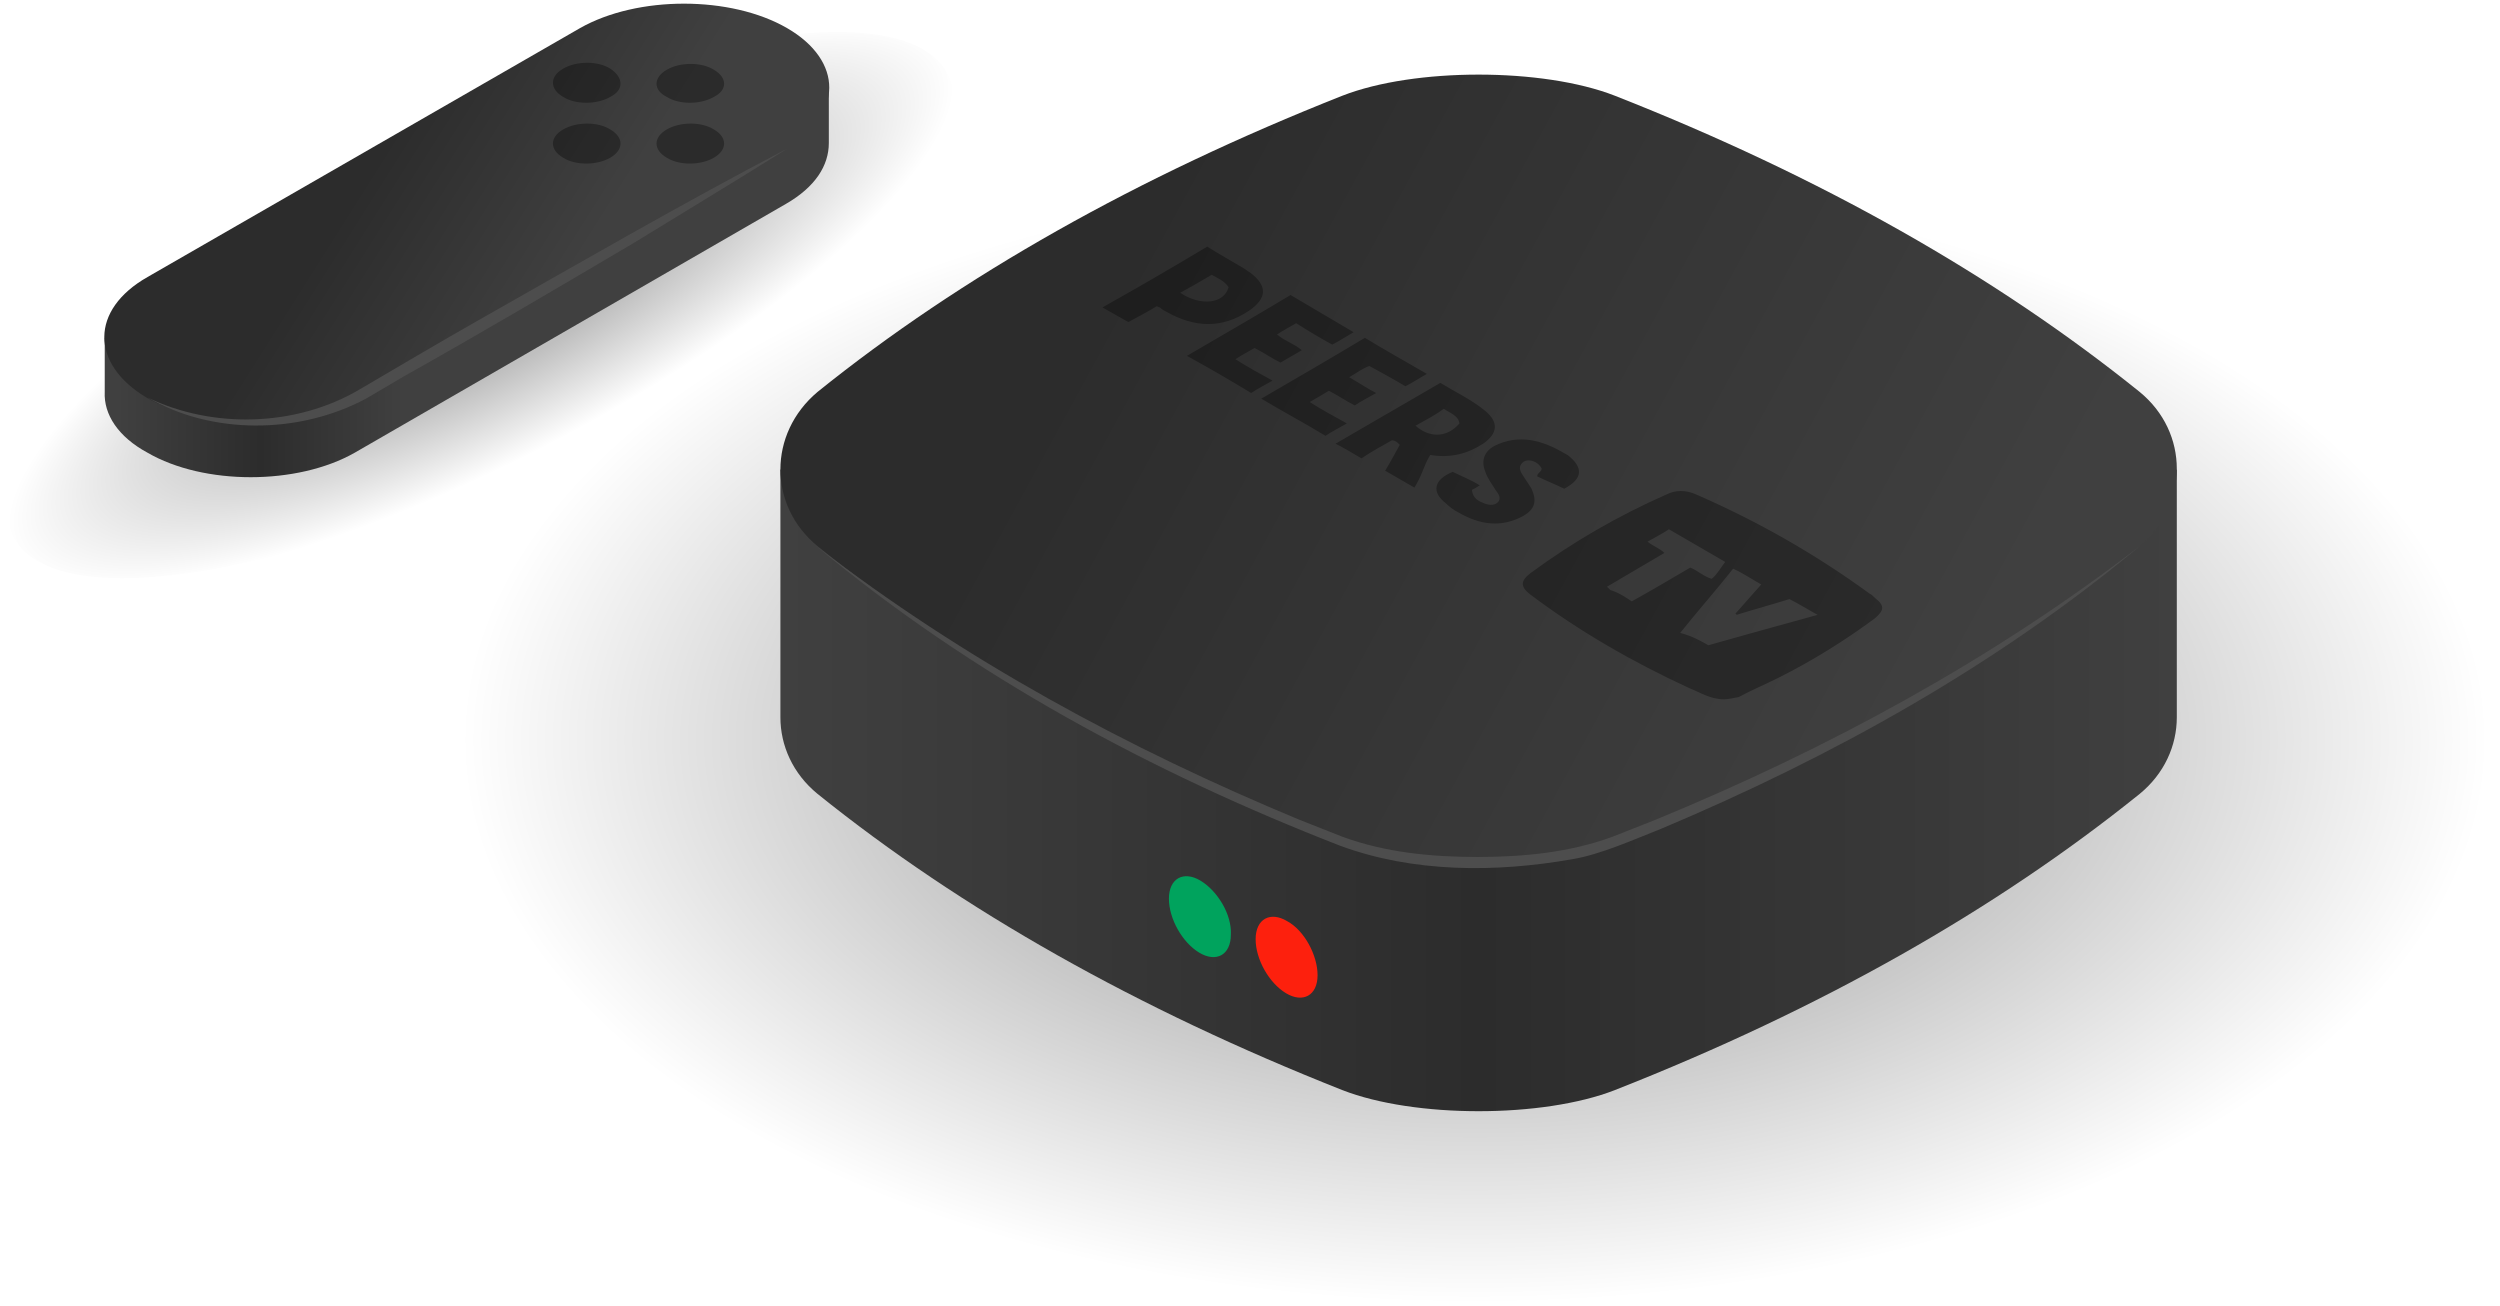
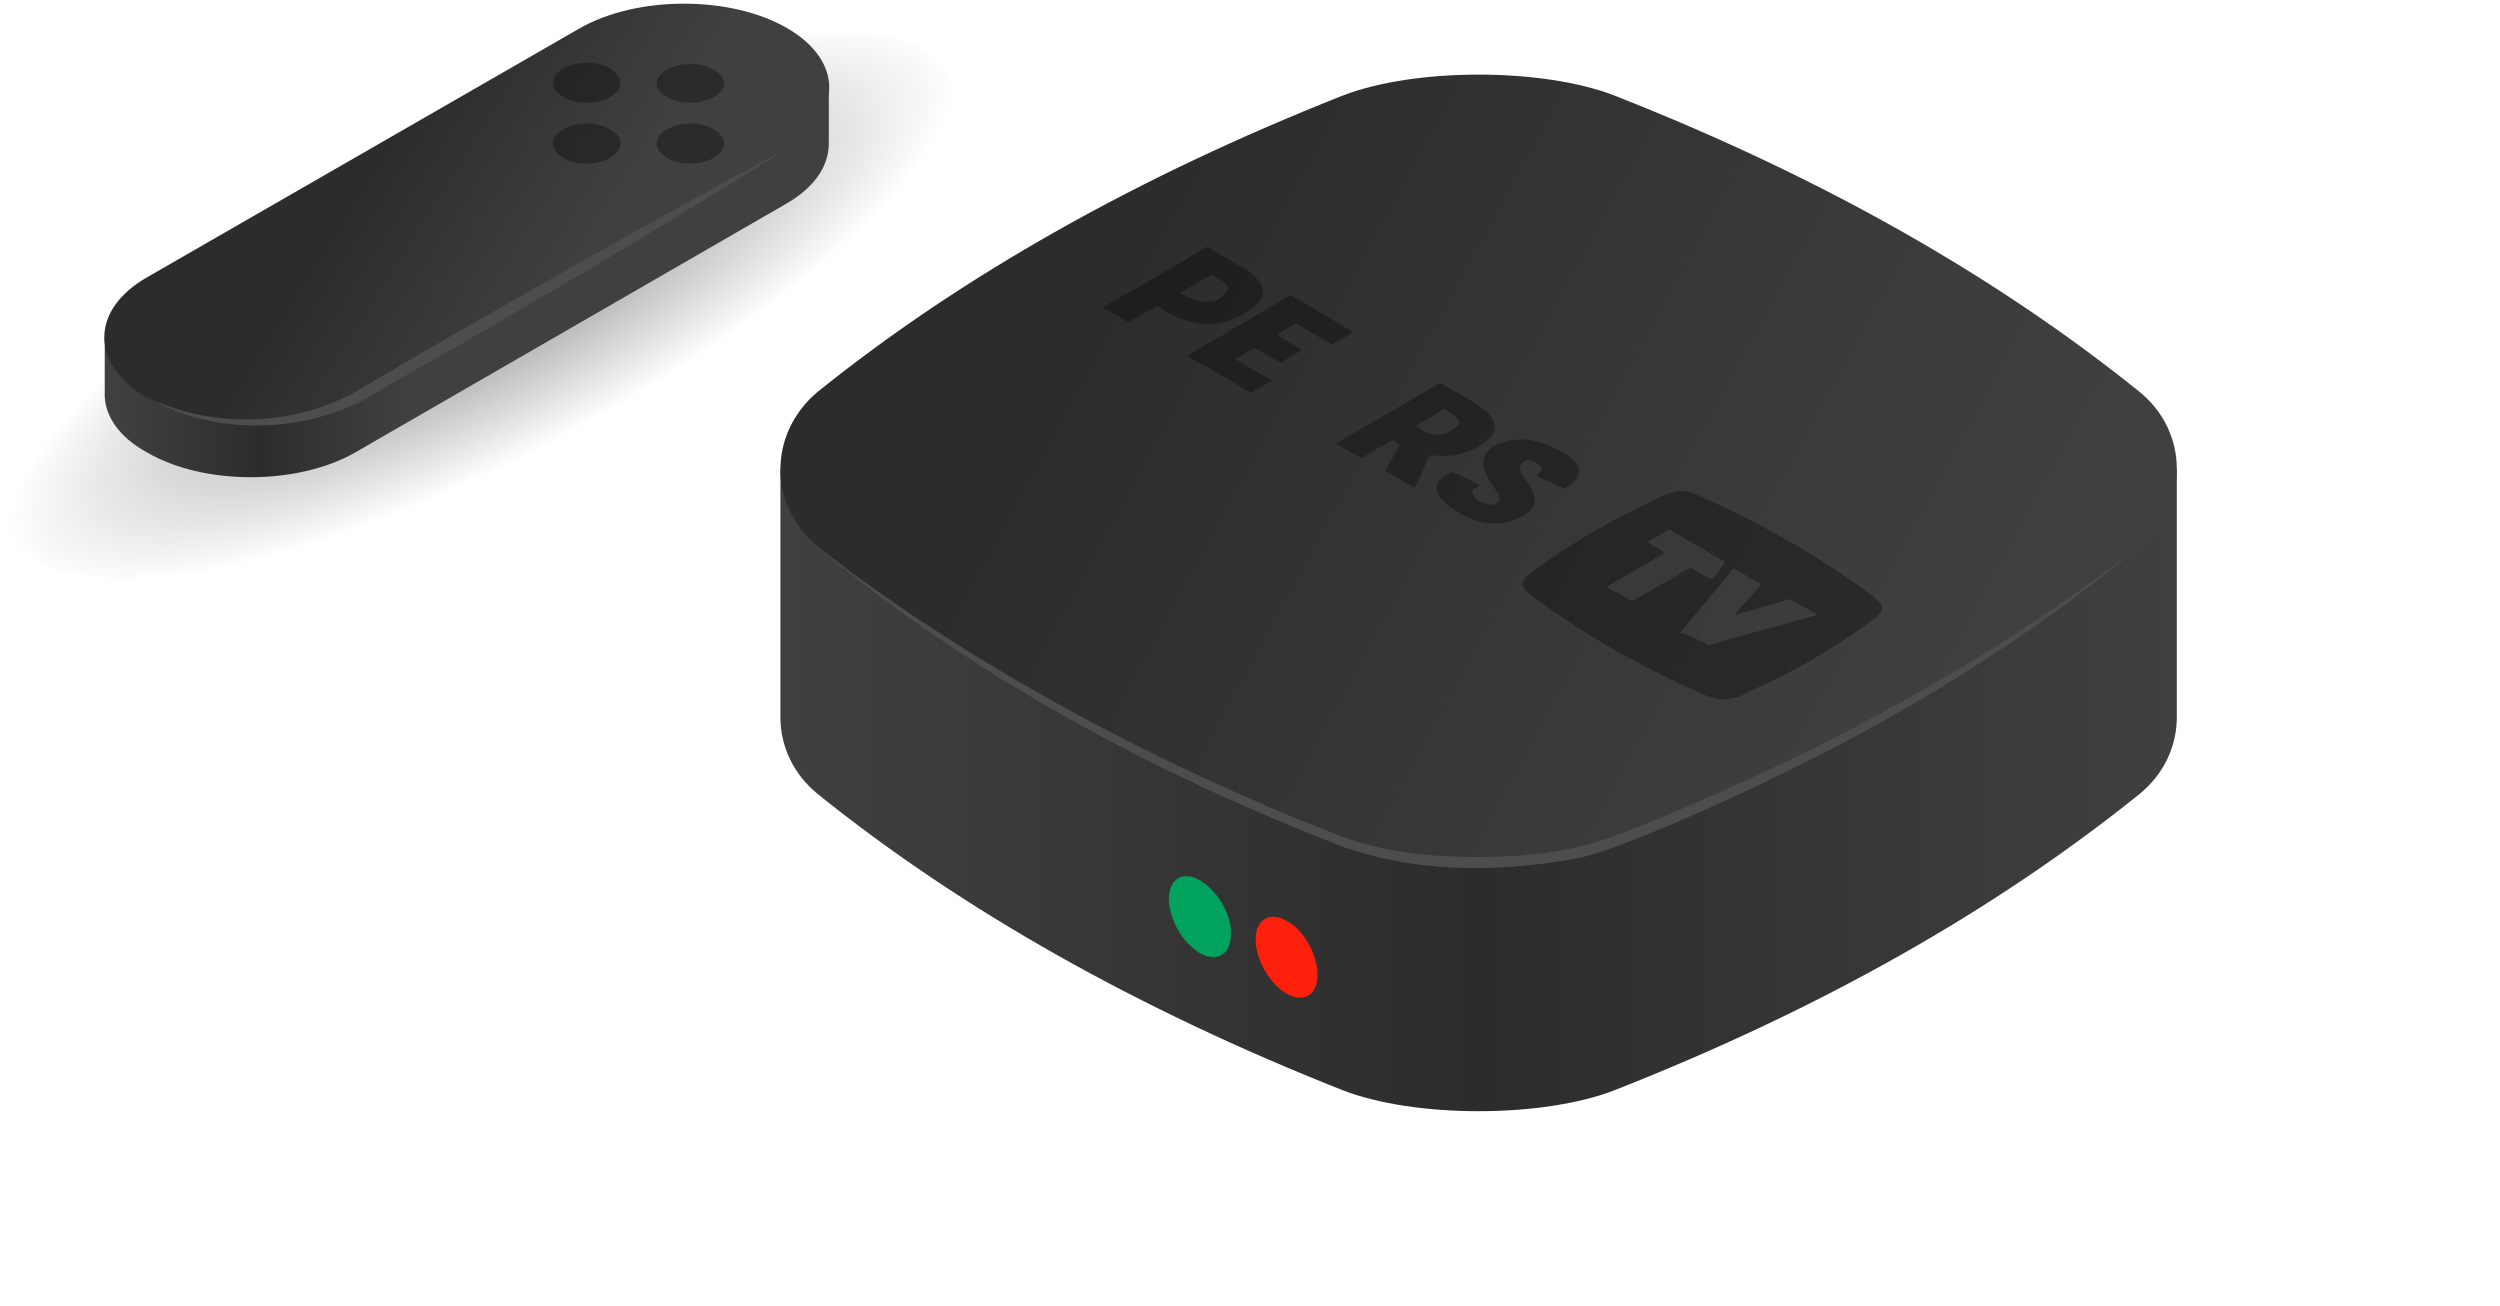
<svg xmlns="http://www.w3.org/2000/svg" baseProfile="basic" id="Layer_1" x="0px" y="0px" viewBox="0 0 222 116" xml:space="preserve">
  <style type="text/css"> .st0{fill:url(#SVGID_1_);} .st1{fill:url(#SVGID_00000014626131499435700970000013599878995221403538_);} .st2{fill:url(#SVGID_00000001654806734904653230000003380486002824275078_);} .st3{fill:#4D4D4D;} .st4{opacity:0.33;} .st5{fill:url(#SVGID_00000041288548830014440690000001923766226159240881_);} .st6{fill:url(#SVGID_00000159438221751435583230000004906313558041260716_);} .st7{fill:url(#SVGID_00000050633468425129349410000000758274075331735989_);} .st8{fill:#FD200D;} .st9{fill:#00A35D;} </style>
  <g>
    <radialGradient id="SVGID_1_" cx="42.702" cy="27.067" r="46.839" gradientTransform="matrix(0.887 -0.462 0.136 0.261 1.155 39.736)" gradientUnits="userSpaceOnUse">
      <stop offset="0.44" style="stop-color:#000000;stop-opacity:0.25" />
      <stop offset="1" style="stop-color:#000000;stop-opacity:0" />
    </radialGradient>
    <path class="st0" d="M28.1,18.6C49.8,6,73.9-0.3,82,4.4c8.1,4.7-3,18.7-24.7,31.2c-21.7,12.5-45.9,18.9-54,14.2 C-4.7,45.1,6.4,31.1,28.1,18.6" />
    <linearGradient id="SVGID_00000068664628484670507550000018099434507990463410_" gradientUnits="userSpaceOnUse" x1="10.451" y1="25.07" x2="35.804" y2="25.07">
      <stop offset="0" style="stop-color:#404040" />
      <stop offset="0.5" style="stop-color:#2C2C2C" />
      <stop offset="1" style="stop-color:#404040" />
    </linearGradient>
    <path style="fill:url(#SVGID_00000068664628484670507550000018099434507990463410_);" d="M73.6,7.7L9.3,30v4.8l0,0 c-0.1,2,1.2,4,3.8,5.4c5,2.9,13.3,2.9,18.4,0l38.3-22.1c2.6-1.5,3.8-3.4,3.8-5.4l0,0V7.7z" />
    <linearGradient id="SVGID_00000041982587781335559380000015457960470490545333_" gradientUnits="userSpaceOnUse" x1="33.642" y1="13.951" x2="50.531" y2="24.618">
      <stop offset="0" style="stop-color:#2C2C2C" />
      <stop offset="1" style="stop-color:#404040" />
    </linearGradient>
    <path style="fill:url(#SVGID_00000041982587781335559380000015457960470490545333_);" d="M69.8,13.1c5.1-2.9,5.1-7.7,0.1-10.6 c-5-2.9-13.3-2.9-18.4,0L13.1,24.6c-5.1,2.9-5.1,7.7-0.1,10.7c5,2.9,13.3,2.9,18.4,0L69.8,13.1" />
    <g>
      <path class="st3" d="M13.1,35.3c5.8,2.8,13.2,2.6,18.8-0.7c2.2-1.3,8-4.7,10.3-6c9-5.1,18.5-10.6,27.7-15.4 c-3.8,2.4-9.6,5.9-13.5,8.3c-6.6,3.9-13.9,8.2-20.5,11.9c0,0-3.4,2-3.4,2C26.5,38.6,18.8,38.6,13.1,35.3L13.1,35.3z" />
    </g>
    <path class="st4" d="M63.4,8.6c-1.2,0.7-3.1,0.7-4.2,0C58,8,58,6.9,59.2,6.2s3.1-0.7,4.2,0C64.6,6.9,64.6,8,63.4,8.6" />
    <path class="st4" d="M54.2,14c-1.2,0.7-3.1,0.7-4.2,0c-1.2-0.7-1.2-1.8,0-2.5c1.2-0.7,3.1-0.7,4.2,0C55.4,12.2,55.4,13.3,54.2,14" />
    <path class="st4" d="M54.2,8.6c-1.2,0.7-3.1,0.7-4.2,0c-1.2-0.7-1.2-1.8,0-2.5c1.2-0.7,3.1-0.7,4.2,0C55.4,6.9,55.4,8,54.2,8.6" />
    <path class="st4" d="M63.4,14c-1.2,0.7-3.1,0.7-4.2,0c-1.2-0.7-1.2-1.8,0-2.5c1.2-0.7,3.1-0.7,4.2,0C64.6,12.2,64.6,13.3,63.4,14" />
    <radialGradient id="SVGID_00000152265021252545664510000006686789211841891241_" cx="587.035" cy="102.39" r="43.636" gradientTransform="matrix(2.062 0 0 1.146 -1079.5 -51.625)" gradientUnits="userSpaceOnUse">
      <stop offset="0.5" style="stop-color:#000000;stop-opacity:0.25" />
      <stop offset="1" style="stop-color:#000000;stop-opacity:0" />
    </radialGradient>
-     <ellipse style="fill:url(#SVGID_00000152265021252545664510000006686789211841891241_);" cx="131.3" cy="65.7" rx="90" ry="50" />
    <linearGradient id="SVGID_00000163053124891254716380000012038466802598252222_" gradientUnits="userSpaceOnUse" x1="69.261" y1="70.197" x2="193.261" y2="70.197">
      <stop offset="0" style="stop-color:#404040" />
      <stop offset="0.5" style="stop-color:#2C2C2C" />
      <stop offset="1" style="stop-color:#404040" />
    </linearGradient>
    <path style="fill:url(#SVGID_00000163053124891254716380000012038466802598252222_);" d="M69.3,41.7v22l0,0c0,2.5,1.1,5,3.3,6.8 c12.8,10.3,28.4,19.1,46.6,26.3c6.4,2.5,17.8,2.5,24.2,0c18.3-7.2,33.8-16,46.6-26.3c2.2-1.8,3.3-4.3,3.3-6.8l0,0v-22H69.3z" />
    <linearGradient id="SVGID_00000049908834180096258970000011898278027161207724_" gradientUnits="userSpaceOnUse" x1="99.197" y1="24.208" x2="172.53" y2="64.208">
      <stop offset="0" style="stop-color:#2C2C2C" />
      <stop offset="1" style="stop-color:#404040" />
    </linearGradient>
    <path style="fill:url(#SVGID_00000049908834180096258970000011898278027161207724_);" d="M119.2,74.8c-18.3-7.2-33.8-16-46.6-26.3 c-4.4-3.6-4.4-10,0-13.7c12.8-10.3,28.4-19.1,46.6-26.3c6.4-2.5,17.8-2.5,24.2,0c18.3,7.2,33.8,16,46.6,26.3c4.4,3.6,4.4,10,0,13.7 c-12.8,10.3-28.4,19.1-46.6,26.3C136.9,77.3,125.6,77.3,119.2,74.8z" />
    <path class="st3" d="M190,48.5c-12.7,10.6-27.3,18.7-42.5,25.1c-2.3,0.9-5.4,2.3-7.9,2.7c-6.8,1.2-14.1,1.2-20.6-1.2 C102.3,68.6,86.3,60,72.5,48.5c13.1,10.1,27.7,18,42.9,24.3c0,0,3.8,1.5,3.8,1.5c3.8,1.4,7.9,1.8,12,1.8c4.1,0,8.2-0.4,12-1.8 c0,0,3.8-1.5,3.8-1.5C162.3,66.5,176.9,58.6,190,48.5L190,48.5z" />
    <g class="st4">
      <path d="M153.1,62.1c-1.2,0-2.1-0.6-3.1-1c-5-2.3-9.7-5-14.1-8.3c-0.9-0.7-0.9-1.2,0-1.9c3.8-2.8,7.8-5.1,12.1-7 c0.8-0.4,1.7-0.4,2.6,0c5.5,2.4,10.6,5.3,15.4,8.8c0.2,0.1,0.3,0.2,0.5,0.4c0.9,0.7,0.8,1.1,0,1.8c-2.7,2-5.6,3.8-8.6,5.3 c-1.2,0.6-2.4,1.1-3.5,1.7C153.9,62,153.4,62.1,153.1,62.1z M151.7,57.3c3.2-0.9,6.4-1.8,9.7-2.7c-0.9-0.5-1.7-1-2.5-1.4 c-1.6,0.5-3.1,0.9-4.7,1.4c0,0,0-0.1-0.1-0.1c0.8-0.9,1.5-1.7,2.3-2.6c-0.9-0.5-1.6-1-2.5-1.4c-1.5,1.9-3.1,3.7-4.7,5.7 C150.3,56.5,151,56.9,151.7,57.3z M144.9,53.4c1.8-1,3.5-2,5.2-3c0.7,0.3,1.2,0.8,1.9,1c0.5-0.4,0.8-1,1.2-1.5 c-1.7-1-3.3-1.9-5-2.9c-0.6,0.4-1.2,0.7-1.9,1.1c0.5,0.4,1.1,0.6,1.5,1c-1.7,1-3.4,2-5.1,3c0.1,0.1,0.2,0.2,0.3,0.3 C143.7,52.6,144.3,53,144.9,53.4z" />
      <g>
        <path d="M127,40.4c-0.3,0.5-0.5,1-0.7,1.5c-0.2,0.5-0.4,0.9-0.7,1.4c-0.9-0.5-1.7-1-2.6-1.5c0.5-0.8,0.9-1.6,1.3-2.3 c-0.2-0.2-0.4-0.4-0.7-0.4c-0.9,0.5-1.8,1-2.7,1.6c-0.7-0.4-1.5-0.9-2.3-1.3c3.1-1.8,6.2-3.6,9.3-5.4c1.3,0.8,2.8,1.5,4,2.5 c1.2,1,1.1,2-0.2,2.9C130.3,40.3,128.8,40.7,127,40.4z M125.7,37.8c1.1,1,2.7,1.2,3.9-0.2c-0.1-0.7-0.8-0.9-1.4-1.3 C127.4,36.9,126.6,37.3,125.7,37.8z" />
        <path d="M129,41.9c0.8,0.4,1.6,0.7,2.4,1.2c-0.3,0.2-0.5,0.3-0.7,0.4c0.1,0.8,0.6,1,1.1,1.2c0.5,0.2,1,0.2,1.3-0.2 c0.2-0.4-0.1-0.7-0.3-1c-0.3-0.5-0.7-1-0.9-1.6c-0.4-1-0.1-1.8,0.8-2.3c2.2-1.1,4.3-0.5,6.3,0.7c0.1,0,0.1,0.1,0.2,0.1 c1.4,1.1,1.4,2.1-0.3,3c-0.8-0.4-1.6-0.7-2.4-1.1c0-0.3,0.4-0.4,0.4-0.7c-0.3-0.6-1.1-0.9-1.6-0.6c-0.4,0.3-0.4,0.6-0.2,1 c0.3,0.5,0.6,0.9,0.9,1.4c0.5,1.1,0.3,1.8-0.7,2.4c-2,1.1-3.9,0.8-5.8-0.3c-0.4-0.2-0.8-0.5-1.1-0.8 C127.1,43.7,127.3,42.6,129,41.9z" />
        <path d="M107.2,21.9c1.1,0.7,2.2,1.3,3.2,1.9c0.2,0.1,0.4,0.3,0.6,0.4c1.6,1.2,1.5,2.3-0.1,3.4c-2.4,1.6-4.8,1.5-7.3,0.1 c-0.2-0.1-0.4-0.2-0.6-0.4c-0.1,0-0.2-0.1-0.3-0.1c-0.8,0.5-1.6,0.9-2.5,1.4c-0.7-0.4-1.4-0.8-2.3-1.3 C101.1,25.5,104.2,23.7,107.2,21.9z M107.6,24.4c-1,0.6-1.9,1.1-2.8,1.6c1.8,1.2,3.9,1,4.3-0.5C108.7,24.9,108.1,24.7,107.6,24.4 z" />
-         <path d="M122.2,34.9c-0.7,0.4-1.3,0.7-1.9,1.1c-0.8-0.4-1.5-0.9-2.3-1.3c-0.5,0.3-1,0.6-1.7,1c1.1,0.7,2.2,1.3,3.3,1.9 c-0.7,0.4-1.3,0.7-1.9,1.1c-1.8-1.1-3.7-2.1-5.7-3.3c3.1-1.8,6.2-3.6,9.2-5.4c1.8,1.1,3.6,2.1,5.5,3.2c-0.7,0.4-1.3,0.8-1.9,1.1 c-1-0.6-2.1-1.2-3.2-1.8c-0.6,0.2-1.1,0.6-1.8,1C120.7,34,121.4,34.5,122.2,34.9z" />
        <path d="M120.2,29.5c-0.7,0.4-1.3,0.8-1.9,1.1c-1.1-0.6-2.1-1.2-3.2-1.9c-0.5,0.3-1.1,0.6-1.7,1c0.7,0.6,1.5,0.8,2.2,1.4 c-0.7,0.4-1.2,0.7-1.9,1.1c-0.8-0.4-1.5-0.9-2.3-1.3c-0.5,0.3-1.1,0.6-1.7,1c1.1,0.7,2.2,1.3,3.3,1.9c-0.7,0.4-1.3,0.7-1.9,1.1 c-1.8-1.1-3.7-2.2-5.7-3.3c3.1-1.8,6.2-3.6,9.2-5.4C116.5,27.3,118.3,28.4,120.2,29.5z" />
      </g>
    </g>
    <path class="st8" d="M114.3,81.8c-1.5-0.9-2.8-0.2-2.8,1.6c0,1.8,1.2,3.9,2.7,4.8c1.5,0.9,2.8,0.2,2.8-1.6 C117,84.8,115.8,82.6,114.3,81.8" />
    <path class="st9" d="M106.6,78.2c-1.5-0.9-2.8-0.2-2.8,1.6c0,1.8,1.2,3.9,2.7,4.8c1.5,0.9,2.8,0.2,2.8-1.6 C109.4,81.2,108.1,79.1,106.6,78.2" />
  </g>
</svg>